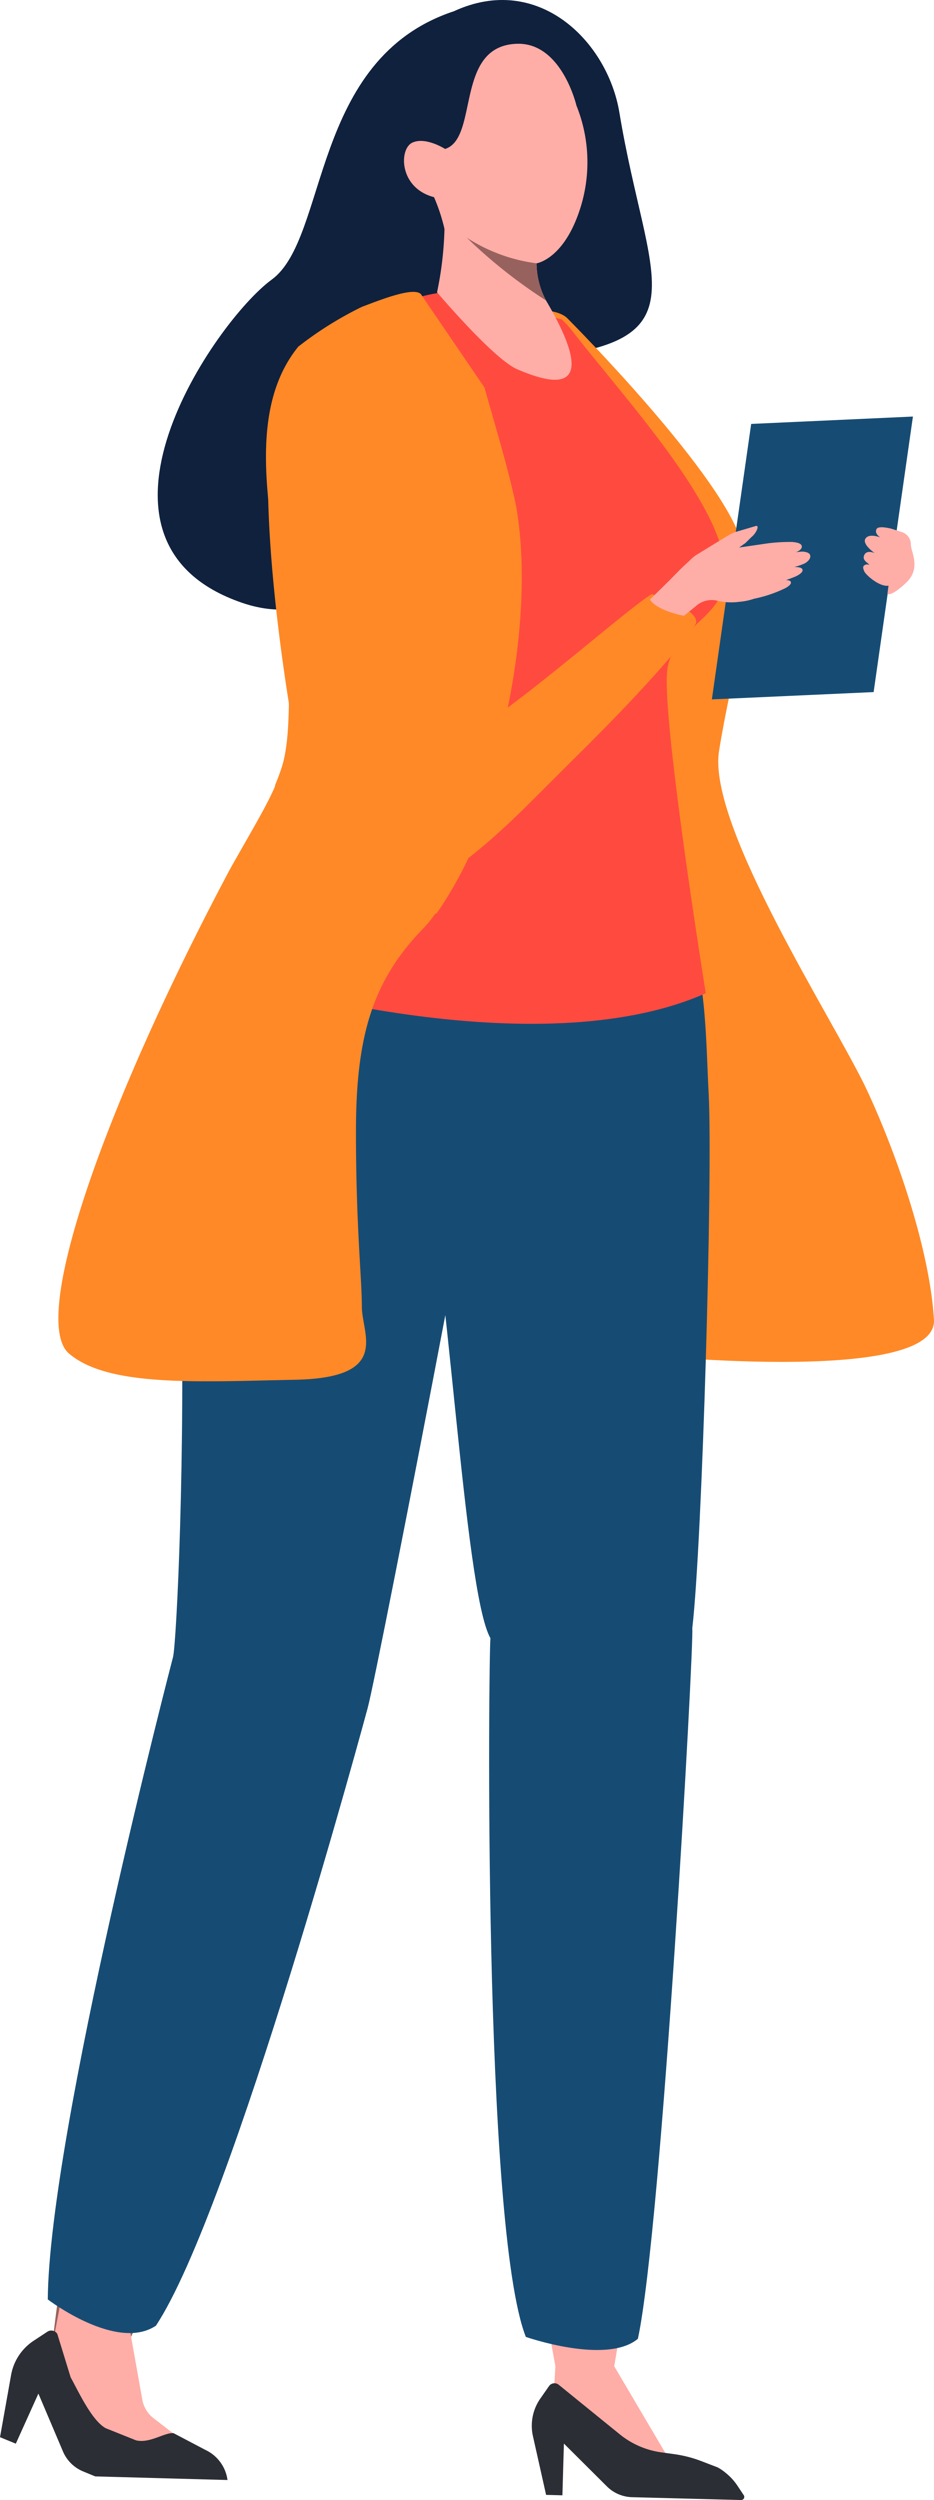
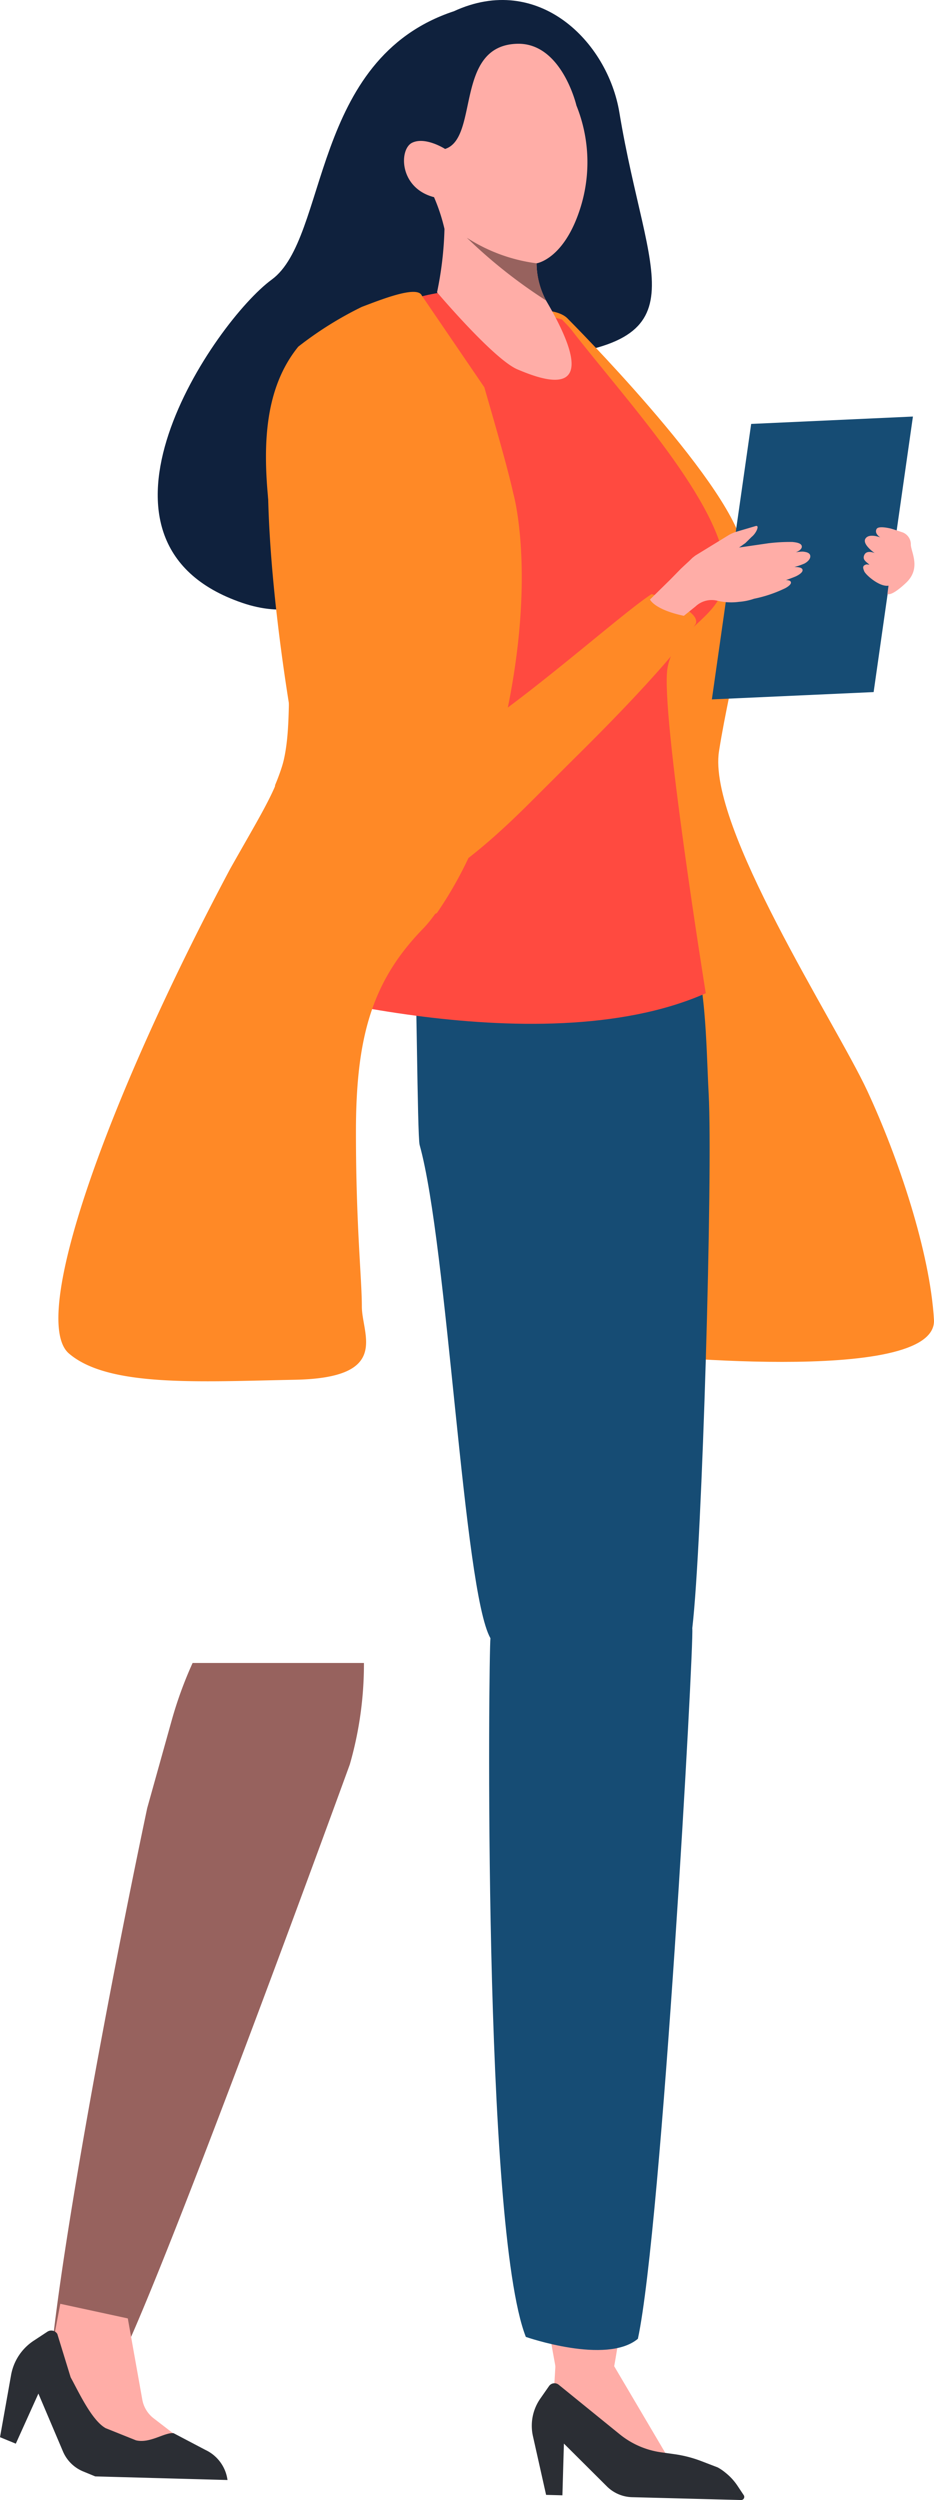
<svg xmlns="http://www.w3.org/2000/svg" width="66.161" height="176.969" viewBox="0 0 66.161 176.969">
  <defs>
    <clipPath id="a">
      <path d="M66.161-173.525H0V-350.494H66.161Z" transform="translate(0 350.494)" fill="none" />
    </clipPath>
  </defs>
  <g transform="translate(0 0)">
    <g clip-path="url(#a)">
      <g transform="translate(11.172 0)">
        <path d="M-6.783-.778c-10.192,3.369-8.876,16.049-12.911,19s-14.743,18.567-2.078,22.885C-10.534,44.94-6.953,24.274-1.193,23.774,11.063,22.71,6.918,18.393,4.935,6.4,4.1,1.35-.821-3.525-6.783-.778" transform="translate(27.769 1.571)" fill="#0f213d" />
      </g>
      <g transform="translate(32.268 21.949)">
        <path d="M-43.32-.636s11.234,11.257,12.348,16.043c.909,3.9-.836,9.218-1.671,14.535s8.263,19.234,10.492,24.02S-17.7,65.4-17.417,70.182s-21.725,2.393-21.725,2.393-10.584.532-11.977-3.988,5.408-69.865,5.408-69.865,1.741-.111,2.391.643" transform="translate(51.307 1.284)" fill="#ff8926" />
      </g>
    </g>
    <g transform="translate(39.135 166.768)">
      <path d="M-15.708,0l-.251,4.2L-7.65,7.4-11.806.358Z" transform="translate(15.959)" fill="#ffada7" />
    </g>
    <g clip-path="url(#a)">
      <g transform="translate(37.669 168.703)">
        <path d="M14.347-8.105l-7.7-.2a2.632,2.632,0,0,1-1.787-.755L1.806-12.1,1.7-8.438.544-8.469-.389-12.63A3.363,3.363,0,0,1,.145-15.3l.611-.876a.473.473,0,0,1,.68-.09l4.338,3.519a5.971,5.971,0,0,0,2.939,1.268l.913.127a8.682,8.682,0,0,1,1.912.492l1.164.447a3.4,3.4,0,0,1,.537.365,4.045,4.045,0,0,1,.866.939l.443.665a.22.22,0,0,1-.2.338" transform="translate(0.47 16.371)" fill="#2b2e34" />
      </g>
      <g transform="translate(3.621 117.717)">
        <path d="M-14.024,0a28.276,28.276,0,0,0-1.5,4.132l-1.7,6.084c-.009.034-.018.066-.025.1-2.778,13.182-6,30.625-6.8,38.769,0,0,2.81,1.361,4.771.565C-15.727,42.5-2.887,7.18-2.887,7.18a25.668,25.668,0,0,0,1-7.18Z" transform="translate(24.046)" fill="#97625e" />
      </g>
      <g transform="translate(35.363 100.803)">
        <path d="M12.19-.422c.281,5.267.677,11.857.006,17.579a26.247,26.247,0,0,1,.166,3.36S8.845,59.191,7.245,66.636c-1.692,1.182-3.962-.556-3.962-.556C1.892,58.692-.988,39.688-.725,26.664c0-.033,0-.066,0-.1l.085-6.036a26.5,26.5,0,0,1,.2-2.914C-2.239,14.449,12.005-3.872,12.19-.422" transform="translate(0.742 0.853)" fill="#ffada7" />
      </g>
      <g transform="translate(3.304 163.08)">
        <path d="M-19.759,0l-.967,5.118,5.29,5.863,6.141.088-3.84-2.955a2.15,2.15,0,0,1-.813-1.322l-1.029-5.758Z" transform="translate(20.726)" fill="#ffada7" />
      </g>
      <g transform="translate(0 164.971)">
        <path d="M-11.813-10.126l-.838-.345a2.652,2.652,0,0,1-1.441-1.406l-1.746-4.11-1.6,3.545-1.119-.46.788-4.424a3.672,3.672,0,0,1,1.615-2.416l.957-.63a.5.5,0,0,1,.7.165l.944,3.069c.541.975,1.483,3.049,2.484,3.6l2.139.857c.989.241,2.024-.571,2.668-.505L-4.006-12a2.758,2.758,0,0,1,1.564,2.13Z" transform="translate(18.558 20.452)" fill="#2b2e34" />
      </g>
      <g transform="translate(3.383 64.742)">
-         <path d="M-29.538-1.782c-.285.624-6.281,9-2.757,22.291.376,14.092-.312,27.607-.547,28.452,0,0-8.778,33.634-8.871,45.467,0,0,4.874,3.723,7.66,1.861,5.431-8.2,14.994-43.7,14.994-43.7C-18.3,49.862-8.441-1.319-8.476-3.6Z" transform="translate(41.714 3.599)" fill="#164c74" />
-       </g>
+         </g>
      <g transform="translate(29.356 65.71)">
        <path d="M16.143,0c1.393,3.589,1.336,8.029,1.532,11.7.3,5.6-.446,31.758-1.16,37.846.131,1.139-2.151,42.377-3.853,50.3-2.229,1.861-7.938-.133-7.938-.133-3.064-7.8-2.631-48.461-2.507-49.457C.3,46.887-.808,22.492-2.8,15.334c-.165-.592-.215-12.859-.372-13.473C4.989.166,8.161,2.289,16.143,0" transform="translate(3.168)" fill="#164c74" />
      </g>
      <g transform="translate(17.694 20.649)">
        <path d="M-66.748-47.868s20.284,6.16,32.3.842c0,0-3.215-19.955-2.714-23s4.2-3.545,4.114-6.825c-.127-4.778-7.245-12.37-10.965-17.2-.279-.332-.465-.488-.615-.665-2.75-.731-6.279-2.094-8.228-1.961-5.431.665-8.617,4.34-10.944,6.548-2.232,5.717,1.122,18.508.028,29.676-.354,3.616-2.976,12.586-2.976,12.586" transform="translate(66.748 96.687)" fill="#ff4a40" />
      </g>
      <g transform="translate(28.618 3.097)">
        <path d="M10.68-4.287s-1.041-4.46-4.2-4.371C2.027-8.533,3.8-1.983,1.376-1.213c0,0-1.387-.891-2.329-.442S-1.895,1.555.593,2.2a13.03,13.03,0,0,1,.74,2.247A24.7,24.7,0,0,1,.807,8.935s4.022,4.752,5.7,5.458S12.9,16.961,8.528,9.515a5.567,5.567,0,0,1-.672-2.632s1.958-.277,3.106-3.93a10.733,10.733,0,0,0-.282-7.24" transform="translate(1.534 8.66)" fill="#ffada7" />
      </g>
      <g transform="translate(33.065 16.826)">
        <path d="M-11.12,0A35.9,35.9,0,0,0-5.505,4.445a5.882,5.882,0,0,1-.672-2.632A11.9,11.9,0,0,1-11.12,0" transform="translate(11.12)" fill="#97625e" />
      </g>
      <g transform="translate(4.137 20.663)">
        <path d="M11.721-.257l4.428,6.49c.377,1.32,1.63,5.575,2.048,7.5,0,0,1.949,6.714-1.156,18.479-.77,2.919-2.481,9.518-5.251,12.365C8.17,48.3,7.055,52.291,7.055,58.939s.418,10.37.418,12.364,2.089,5.052-4.735,5.185-13.23.532-16.016-1.861,2.507-17.549,11.42-34.3C2.042,33.412,2.32,33.679,2.32,26.5s-4.087-17.29.648-23.14A25.251,25.251,0,0,1,7.473.541c1.3-.488,3.923-1.551,4.248-.8" transform="translate(14.022 0.518)" fill="#ff8926" />
      </g>
      <g transform="translate(19.353 28.758)">
        <path d="M-25.372-36.556c2.238,1.077,6.824-.311,9.164-1.407a27.808,27.808,0,0,0,4.874-15.023c-2.924.4-5.9,2.614-5.129-.51.836-3.235.743-15.245-3.807-19.854-1.648-1.908-4.689,2.26-5.385,4.343-.4.407-1.124,9.093-1.486,9.572-.278,3.324,1.845,6.769-.522,12.4-.033.064-.933,8.929,2.291,10.481" transform="translate(27.803 73.837)" fill="#ff8926" />
      </g>
    </g>
    <g transform="translate(50.426 29.495)">
      <path d="M5.945-19.117-5.514-18.6l2.784-19.5,11.459-.522Z" transform="translate(5.514 38.613)" fill="#164c74" />
    </g>
    <g clip-path="url(#a)">
      <g transform="translate(18.981 23.212)">
        <path d="M30.242-20.541c-1.136,1.768-4.085,5.077-8.712,9.636l-3.1,3.091C13.834-3.238,9.725-.285,6.391-1.258c0,0-2.265-.648-2.983-4.018C2.032-9.851-.623-25.239.045-33.724c.967-8.225,5.267-8.8,7.349-6.79a21.451,21.451,0,0,1,2.081,5.45s1.274,13.723.129,22.67c-.538,5.644,14.243-8.161,17.513-10.254,0,0,3.518,1.081,3.124,2.108" transform="translate(0.061 41.49)" fill="#ff8926" />
      </g>
      <g transform="translate(46.046 37.233)">
        <path d="M-15.346-6.238l.826-.666a1.67,1.67,0,0,1,1.566-.4l.008,0a4.146,4.146,0,0,0,1.507.073,4.2,4.2,0,0,0,1.032-.207l.01-.007a9.277,9.277,0,0,0,2.19-.73c.091-.039.463-.247.448-.426-.013-.143-.2-.165-.355-.168.312-.107.543-.2.631-.236.109-.04.554-.258.548-.466s-.344-.215-.525-.226a.492.492,0,0,0-.065,0,4.149,4.149,0,0,0,.644-.212c.139-.044.491-.271.493-.537s-.3-.316-.521-.34a2.637,2.637,0,0,0-.5.049c.186-.078.418-.211.42-.4,0-.266-.442-.306-.668-.331a12.59,12.59,0,0,0-1.715.093l-2.061.3.446-.316.442-.436c.332-.261.58-.84.3-.773L-11.6-12.2a2.584,2.584,0,0,0-.622.278l-2.309,1.415-.209.163-.24.236c-.246.224-.54.5-.584.543l-.754.77-1.426,1.4s.3.711,2.4,1.155" transform="translate(17.741 12.6)" fill="#ffada7" />
      </g>
      <g transform="translate(61.145 37.324)">
        <path d="M2.869-1.23a.908.908,0,0,0-.66-.917c-.38-.133-.743-.24-.743-.24S.587-2.619.445-2.364c-.186.332.264.6.264.6s-.793-.319-1.053.082S.308-.656.308-.656-.234-.9-.417-.542s.144.506.346.706C-.054.182-.233.13-.3.152-.561.24-.537.375-.432.633S.663,1.761,1.289,1.65l-.078.583s.231.237,1.311-.776.387-2.134.347-2.688" transform="translate(0.506 2.483)" fill="#ffada7" />
      </g>
    </g>
  </g>
</svg>